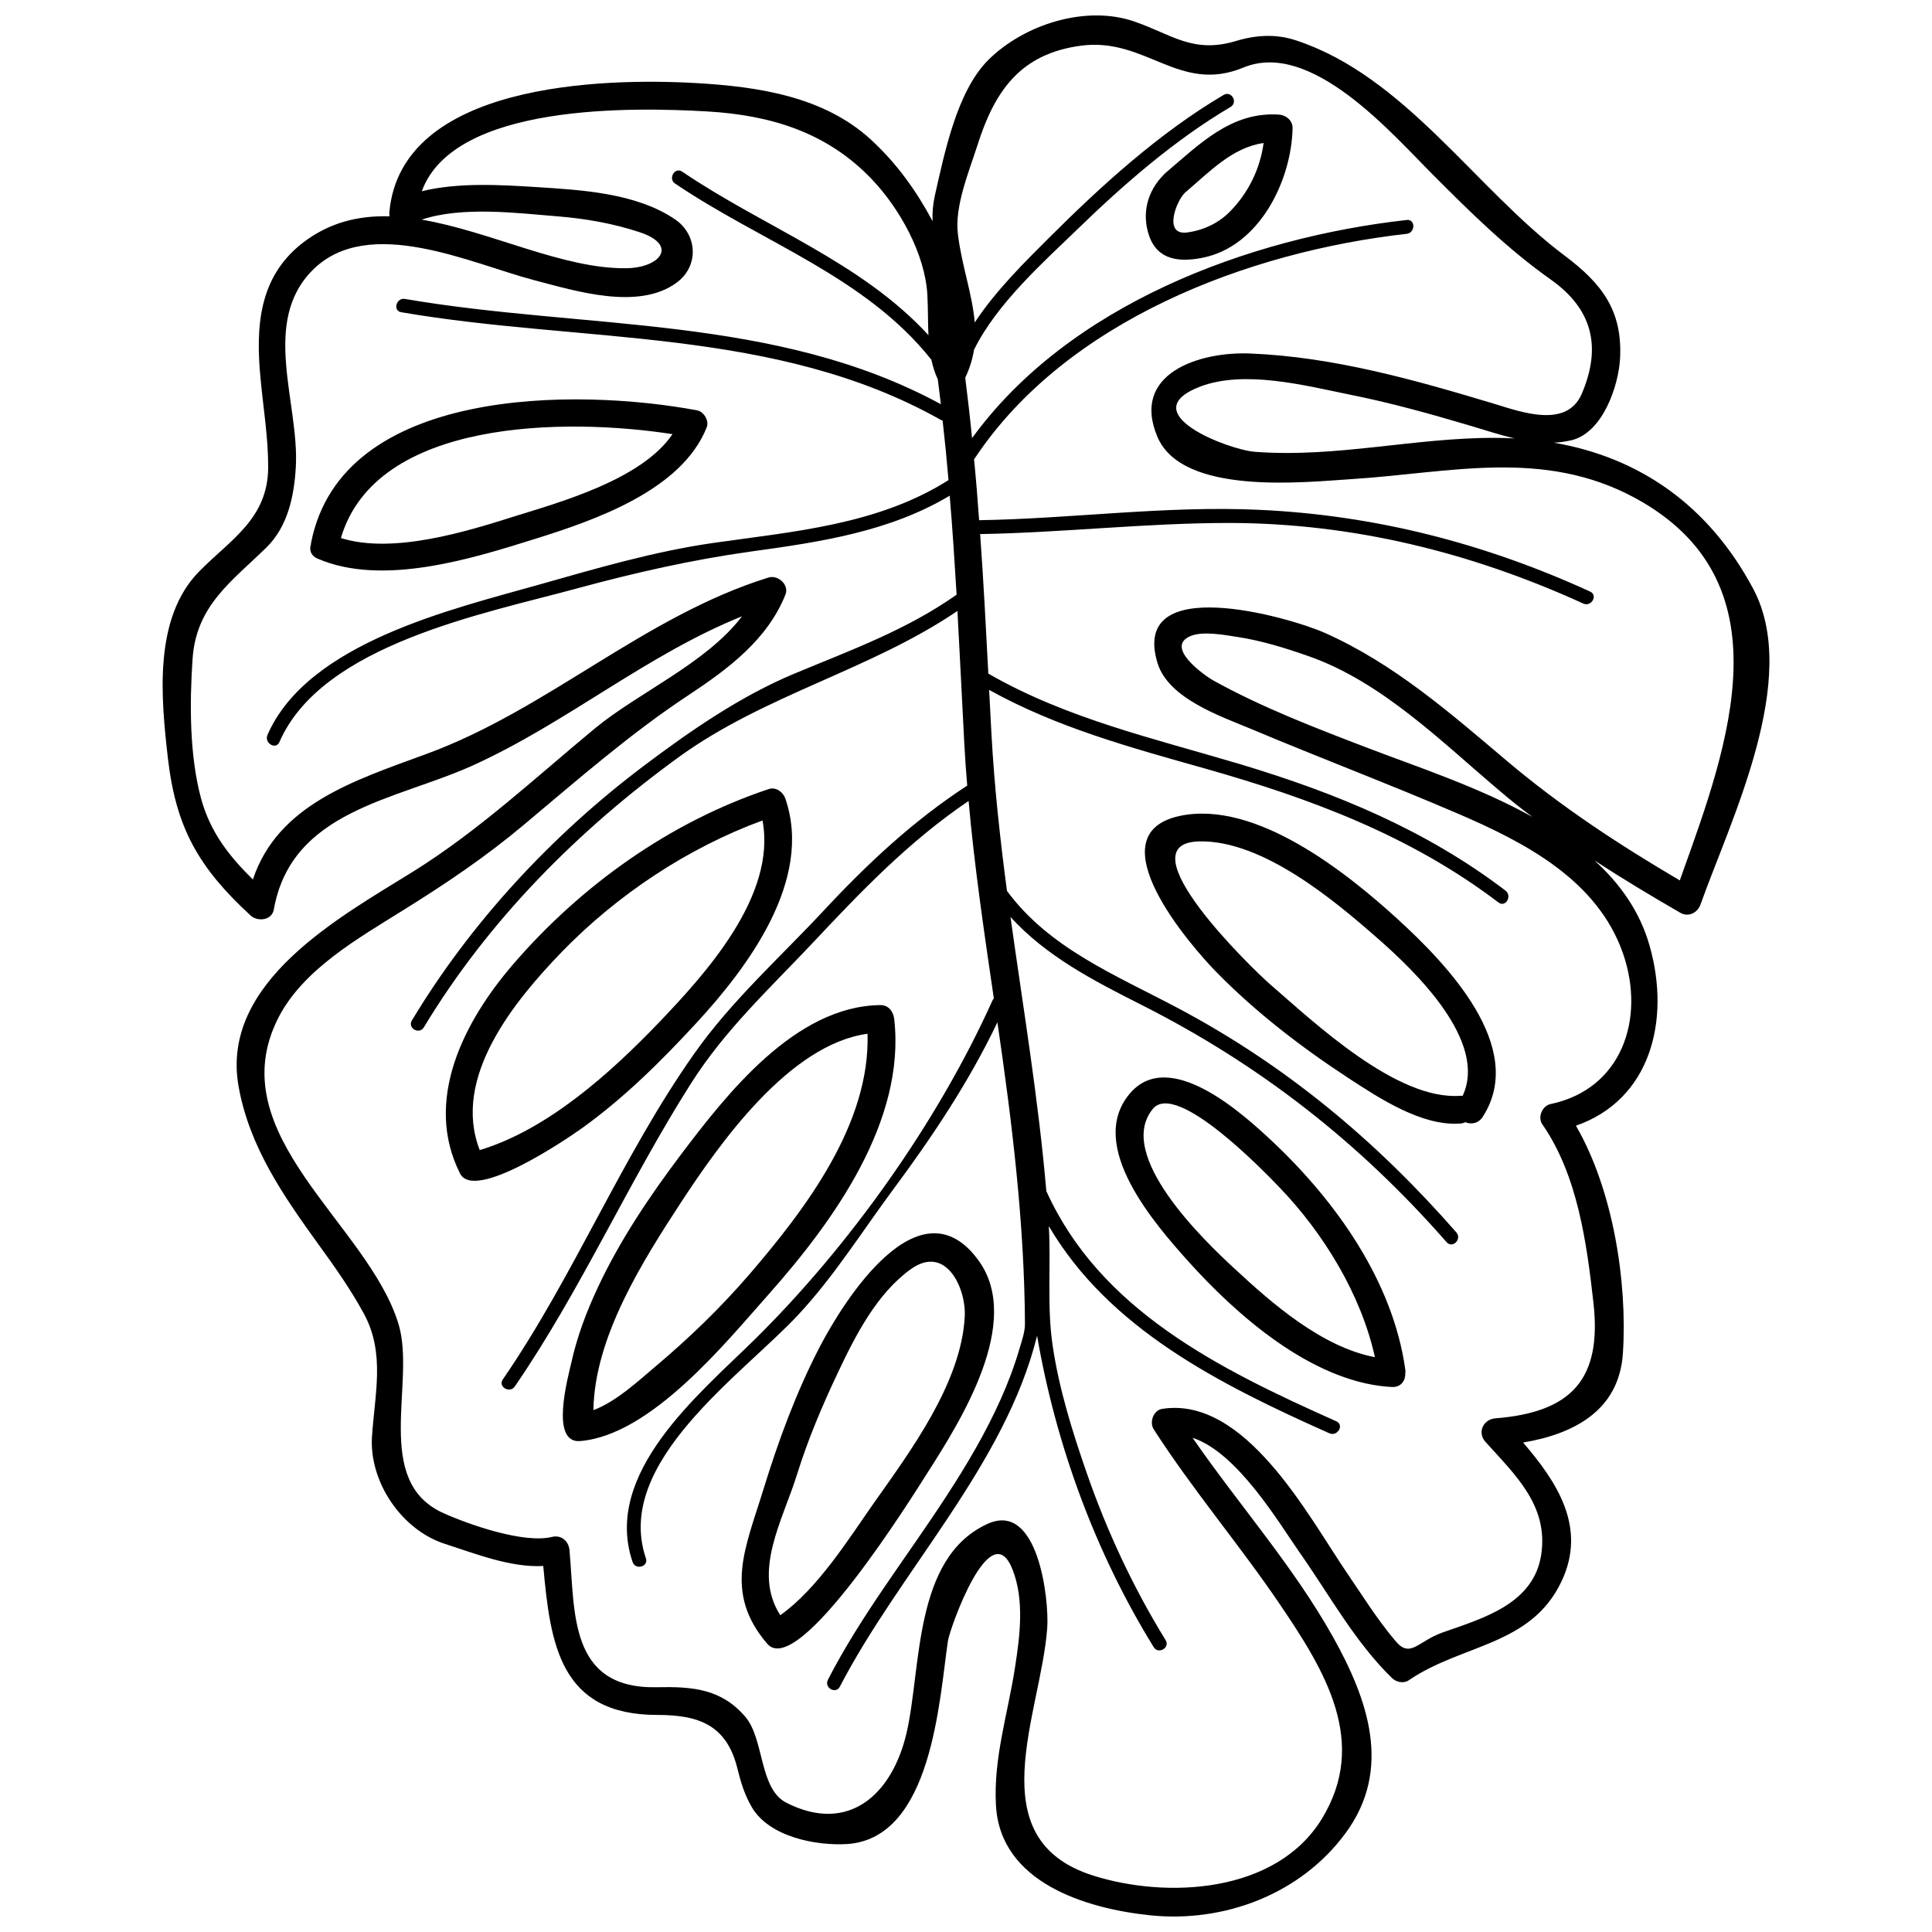
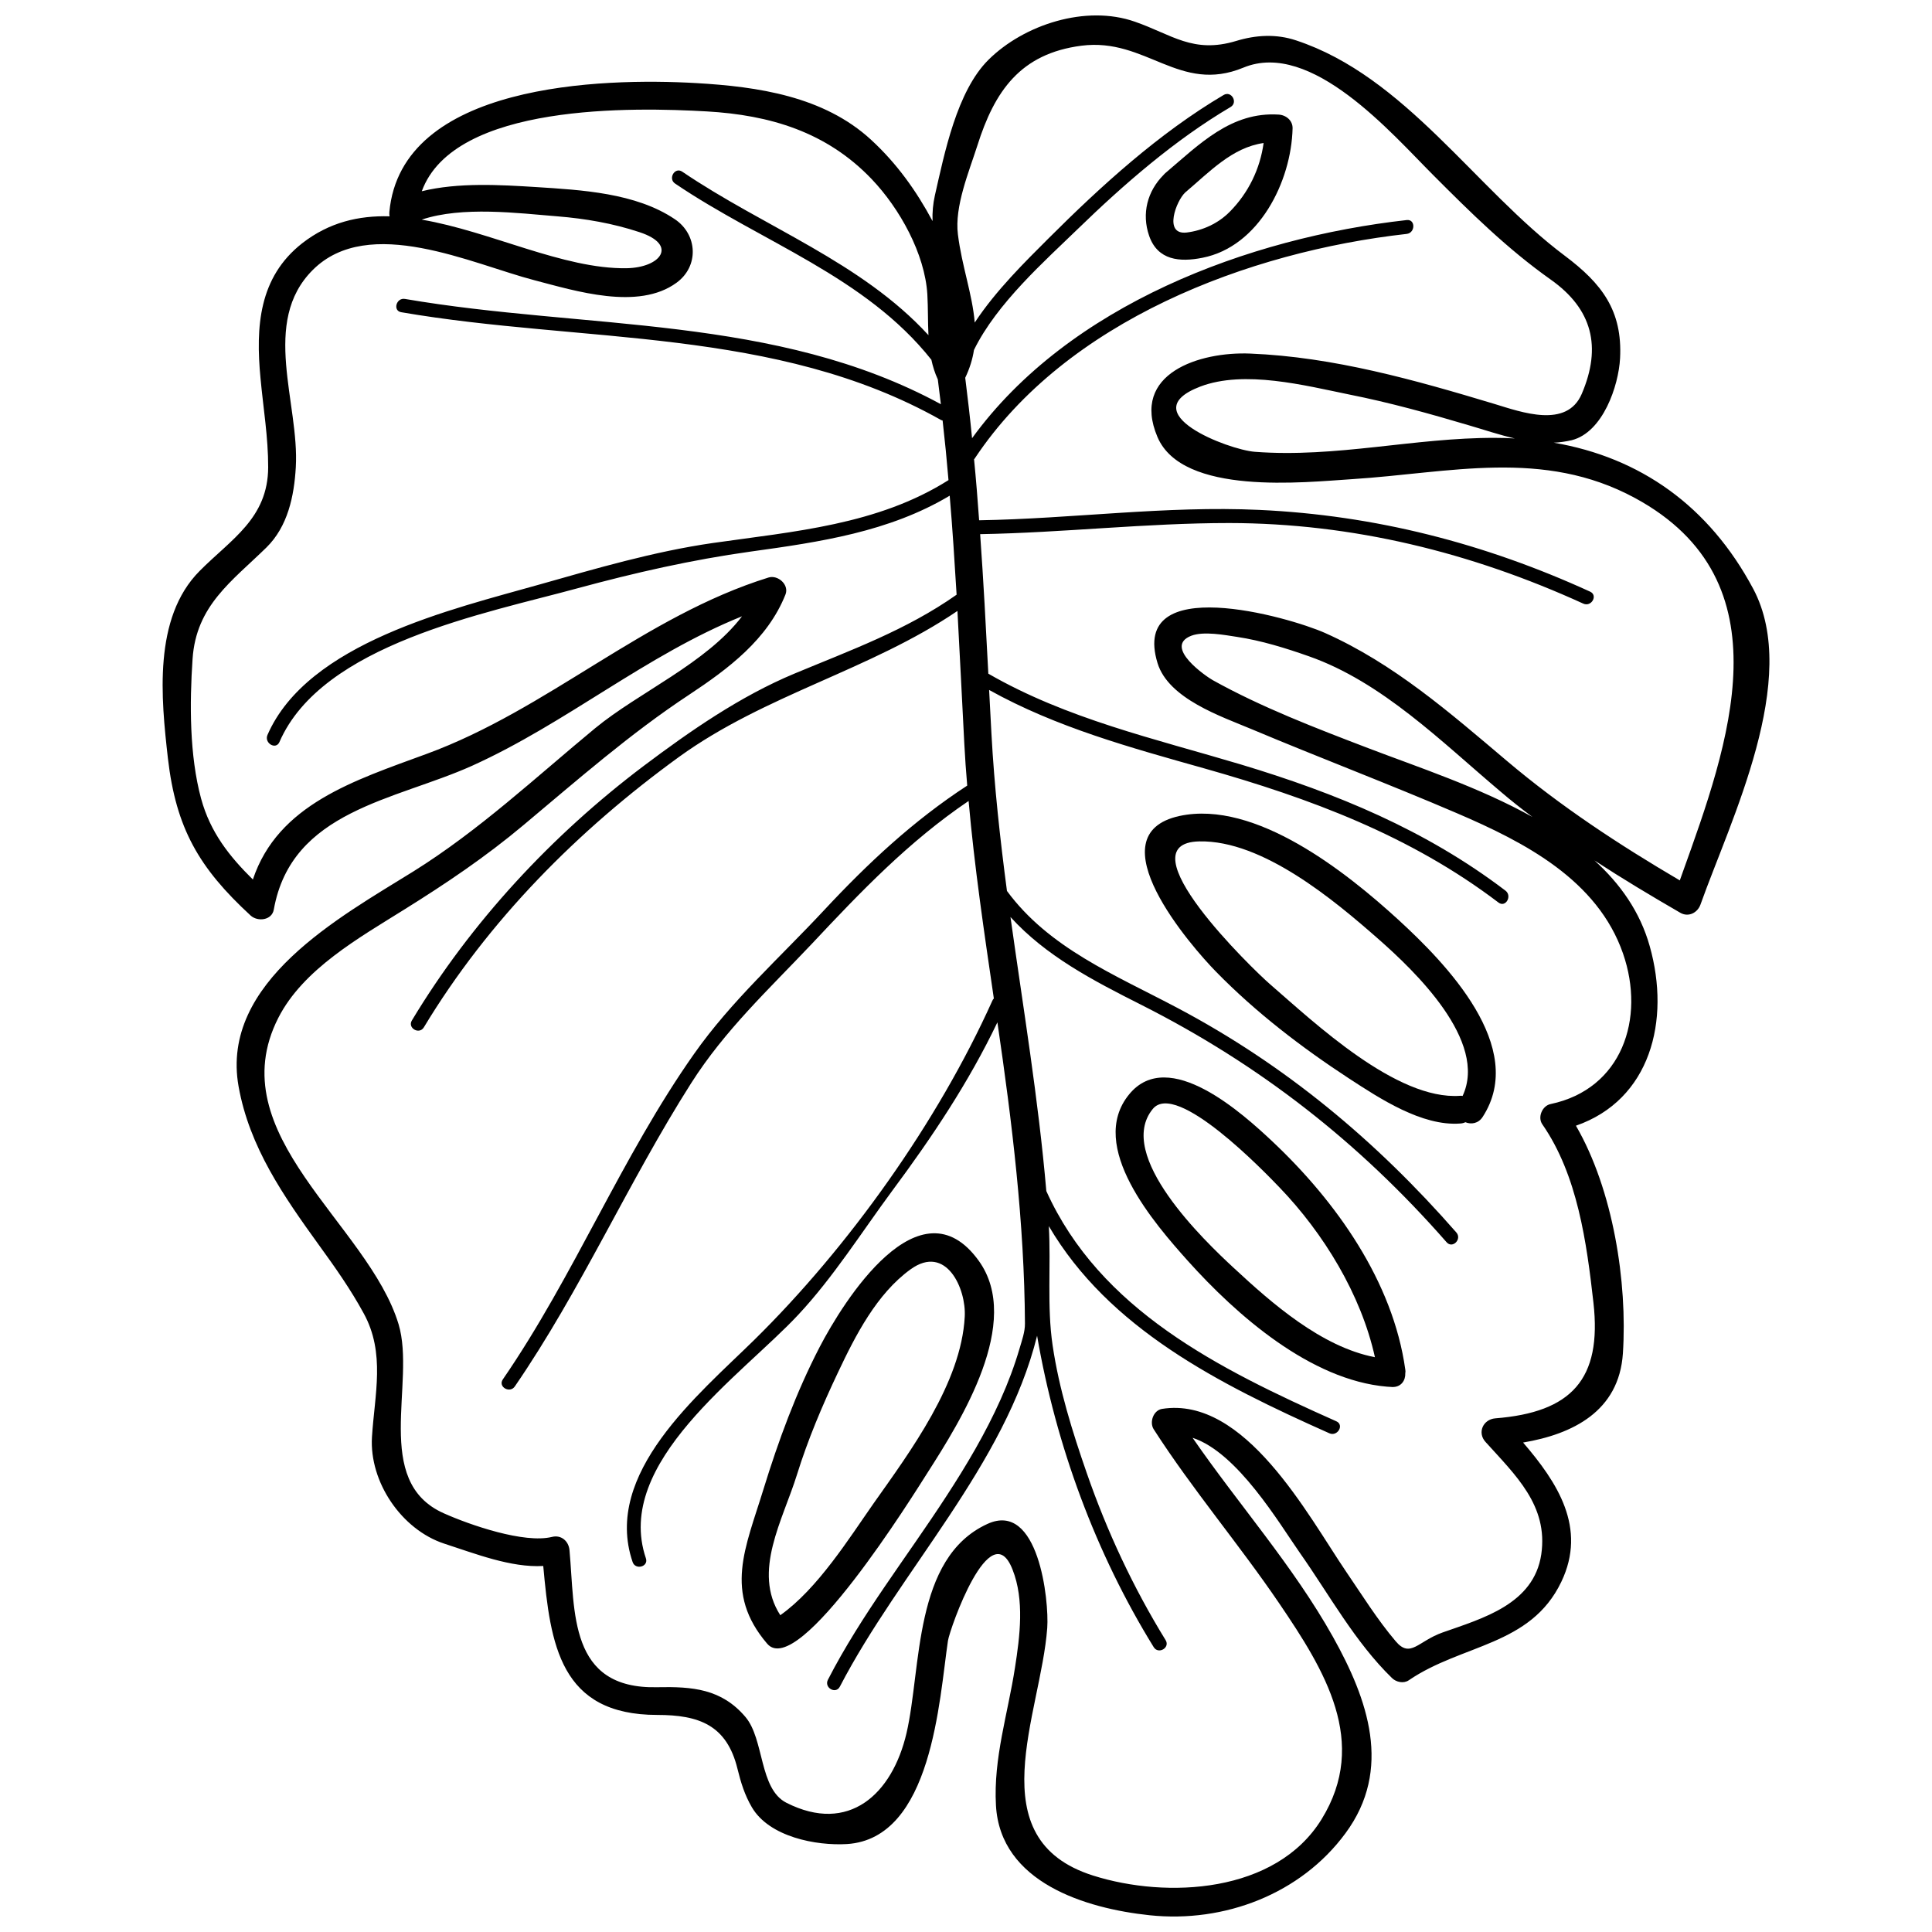
<svg xmlns="http://www.w3.org/2000/svg" width="800px" height="800px" version="1.1" viewBox="144 144 512 512">
  <defs>
    <clipPath id="a">
      <path d="m187 148.09h426v503.81h-426z" />
    </clipPath>
  </defs>
  <path d="m403.38 478.12c-15.629-21.668-35.859 10.715-42.176 22.883-6.223 12-10.918 24.809-14.895 37.719-4.715 15.395-10.629 27.281 1.004 40.879 8.281 9.672 38.863-39.621 42.547-45.41 8.758-13.695 25.227-39.828 13.52-56.07zm-52.598 93.922c-7.453-11.566 0.684-25.191 4.438-37.293 2.883-9.266 6.695-18.273 10.867-27.066 4.613-9.777 10.27-20.836 19.234-27.305 9.418-6.793 14.773 5.144 14.344 12.574-0.926 17.543-14.41 35.668-24.152 49.457-6.457 9.211-14.871 22.684-24.73 29.633z" />
  <path d="m482.88 174.37c-12.621-0.812-21.02 7.856-29.973 15.434-0.203 0.172-0.383 0.344-0.555 0.555-4.293 4.312-5.848 10.246-3.824 16.117 2.262 6.555 8.156 7.023 14.09 5.848 15.07-2.941 23.594-20.297 23.93-34.285 0.066-2.066-1.691-3.543-3.668-3.668zm-12.938 25.699c-3.047 3.117-7.176 5.019-11.461 5.551-6.254 0.707-2.75-8.453-0.371-10.629 6.422-5.422 12.414-11.91 20.762-13.09-0.945 6.832-3.996 13.176-8.93 18.168z" />
-   <path d="m228.12 292.03c17.227 7.453 40.832 0.066 57.656-5.211 15.648-4.891 38.91-12.832 45.516-29.59 0.684-1.727-0.766-4.16-2.586-4.484-31.66-5.934-94.16-6.449-102.27 35.137-0.02 0.105-0.02 0.211-0.039 0.324v0.086c-0.477 1.41-0.066 2.953 1.727 3.738zm94.098-32.977c-8.102 12.016-29.715 17.996-41.691 21.73-12.777 4.035-32.301 10.16-46.184 5.805 9.309-31.637 59.602-31.914 87.875-27.535z" />
  <g clip-path="url(#a)">
-     <path d="m608.62 300.04c-11.742-22.012-30.016-34.816-52.855-38.723 1.578-0.066 3.168-0.301 4.758-0.66 8.289-2.098 12.426-14.434 12.812-21.715 0.66-12.66-4.848-19.809-14.637-27.156-23.695-17.738-42.281-47.52-71.223-57.082-5.301-1.773-10.695-1.43-15.887 0.152-11.422 3.441-17.035-1.707-26.832-5.106-13.02-4.57-29.391 0.789-38.762 10.055-8.453 8.348-11.719 24.953-14.238 35.973-0.504 2.242-0.707 4.523-0.621 6.812-4.293-8.004-9.457-15.266-16.328-21.582-12.531-11.508-29.996-14.047-46.289-14.988-25.055-1.449-78.227 0.086-81.336 34.199-0.031 0.406 0 0.766 0.055 1.109-8.188-0.23-16 1.578-23.141 7.129-11.527 9.027-12.359 22.137-11.059 35.781 0.727 7.898 2.051 15.648 2.031 23.59-0.047 13.559-9.844 19.086-18.176 27.496-12.375 12.449-10.191 33.797-8.398 49.613 2.144 18.57 8.219 29.055 21.926 41.691 1.891 1.707 5.648 1.281 6.144-1.602 4.695-26.277 32.117-28.902 52.527-38.082 25.051-11.316 46.117-29.371 71.555-39.621-9.512 12.488-27.367 20.133-38.969 29.695-15.801 13.062-30.656 27.004-48.117 37.91-19.352 12.043-51.27 29.27-46.336 56.977 2.871 16.098 11.945 29.094 21.348 42.117 4.227 5.828 8.34 11.652 11.793 17.996 5.828 10.57 2.91 21.539 2.207 32.832-0.707 11.91 7.844 24.527 19.18 28.238 8.09 2.609 17.613 6.402 26.215 5.914 1.879 20.773 4.43 39.473 30.207 39.473 11.02 0 18.426 2.644 21.266 14.281 0.906 3.672 1.898 6.914 3.82 10.203 4.609 7.836 16.992 10.223 25.191 9.734 22.625-1.43 24.461-38.426 26.766-53.879 0.469-3.094 11.246-33.902 17.121-18.848 3.18 8.027 1.941 17.672 0.648 25.93-1.879 12.234-5.758 24.059-5.047 36.57 1.145 20.41 23.75 27.301 40.719 29.094 19.824 2.09 40.059-5.637 51.906-21.73 12.539-16.973 5.914-35.523-3.305-52.023-10.551-18.848-24.988-35.055-37.211-52.773 11.922 3.906 22.938 22.652 28.484 30.566 7.785 11.078 14.59 23.613 24.371 33.109 1.113 1.09 3.082 1.516 4.445 0.574 14.055-9.602 32.285-9.074 40.414-26.086 6.871-14.324-1.078-26.383-10.125-36.91 13.094-2.215 25.422-8.242 26.445-23.613 1.238-18.848-2.586-43.352-12.445-60.352 19.703-6.852 25.137-27.816 19.555-47.578-2.551-9.117-7.836-16.547-14.641-22.715 7.43 4.848 15.023 9.395 22.727 13.855 2.144 1.258 4.574 0.047 5.367-2.176 8.004-22.469 26.656-59.848 13.973-83.672zm-18.746 75.293c-0.23 0.68-0.492 1.324-0.707 1.984-16.117-9.477-31.535-19.578-45.883-31.719-15.129-12.785-29.855-25.684-48.098-33.836-9.684-4.312-51.852-16.289-44.422 7.984 2.91 9.457 16.938 14.133 24.898 17.48 18.062 7.598 36.441 14.559 54.438 22.285 17.996 7.707 37.258 17.699 44.02 37.188 5.981 17.246-0.301 35.906-19.18 39.883-2.231 0.449-3.523 3.496-2.207 5.375 9.344 13.473 11.75 31.363 13.543 47.262 2.293 20.324-5.84 29.074-26.012 30.656-3.238 0.277-4.828 3.797-2.586 6.254 7.871 8.75 16.672 16.82 14.773 29.801-1.977 13.215-15.562 16.953-26.191 20.707-6.488 2.309-8.5 6.918-12.391 2.309-4.883-5.742-8.934-12.293-13.184-18.512-10.078-14.855-26.777-46.535-48.734-43.062-2.328 0.387-3.387 3.566-2.207 5.402 10.277 15.992 22.656 30.504 33.32 46.219 12.004 17.672 23.781 36.691 11.156 57.148-12.125 19.598-40.961 21.109-60.543 14.902-30.59-9.672-13.805-42.824-12.148-65.621 0.523-7.238-2.309-33.797-15.859-27.562-19.684 9.008-17.422 38.168-21.434 55.438-3.789 16.207-15.305 26.812-31.805 18.469-7.301-3.691-5.84-16.82-10.887-22.762-6.344-7.465-14.035-8.07-23.375-7.875-23.543 0.555-21.75-19.98-23.246-36.309-0.211-2.394-2.176-4.141-4.641-3.523-7.336 1.812-21.699-3.141-28.656-6.254-19.086-8.457-7.344-34.582-11.996-50.105-8.027-26.598-47.637-50.254-31.871-81.203 6.574-12.914 21.496-21.262 33.301-28.652 11.164-6.957 21.602-13.98 31.68-22.434 14.391-12.043 28.223-24.207 43.891-34.543 10.395-6.871 20.793-14.664 25.52-26.535 1.059-2.625-2.016-5.297-4.492-4.523-33.023 10.27-58.445 34.969-90.641 46.754-19.086 7.023-39.348 13.34-46.004 33.277-6.191-6.106-11.27-12.469-13.719-21.434-3.094-11.418-3.062-25.273-2.262-37.012 0.941-14.176 10.418-20.582 19.574-29.547 5.668-5.566 7.344-13.617 7.785-21.262 0.992-16.93-9.359-38.445 4.492-52.281 14.855-14.836 42.25-1.559 58.781 2.731 10.832 2.82 27.484 8.07 37.613 0.66 6.051-4.398 5.582-12.828-0.469-16.863-10.332-6.957-24.688-7.727-36.758-8.5-9.273-0.574-20.59-1.281-30.27 1.109 8.551-23.461 56.516-22.242 75.516-21.156 16.738 0.957 31.766 5.422 43.719 17.949 7.43 7.789 14.09 19.789 14.742 30.547 0.207 3.691 0.117 7.281 0.293 10.801-17.844-19.445-43.336-28.477-65.258-43.332-1.977-1.324-3.824 1.879-1.879 3.16 22.988 15.562 50.402 24.609 67.91 46.688 0.383 1.754 0.906 3.481 1.707 5.211 0.289 2.176 0.555 4.379 0.812 6.574-43.719-23.758-94.246-19.703-142.02-27.902-2.316-0.402-3.301 3.16-0.973 3.523 48.031 8.262 99.211 3.883 142.96 28.52 0.172 0.086 0.316 0.152 0.492 0.172 0.598 5.25 1.117 10.504 1.559 15.801-18.762 11.871-40.984 13.598-62.504 16.672-15.629 2.262-30.828 6.727-45.984 11.02-22.902 6.488-61.332 15.348-71.996 39.855-0.906 2.156 2.231 4.016 3.168 1.879 11.27-26 54.648-34.094 79.047-40.773 15.18-4.117 30.207-7.535 45.836-9.715 18.398-2.539 36.719-5.231 52.75-14.812 0.746 8.711 1.301 17.48 1.832 26.238-13.34 9.391-27.988 14.664-42.996 20.918-14.359 5.996-27.605 15.18-39.992 24.504-24.25 18.293-45.684 41.352-61.363 67.395-1.238 2.023 1.941 3.863 3.168 1.832 17.09-28.348 40.902-52.281 67.617-71.66 22.93-16.586 50.68-22.988 73.789-38.684 0.648 11.785 1.203 23.523 1.824 35.266 0.203 3.672 0.438 7.324 0.766 11.02-14.246 9.285-26.32 20.559-37.934 33.023-11.699 12.551-24.582 24.035-34.457 38.082-19.234 27.301-31.766 58.77-50.68 86.262-1.344 1.969 1.859 3.805 3.18 1.859 17.527-25.508 30.098-54.203 46.707-80.328 8.953-14.09 20.574-24.875 31.977-36.934 13.09-13.961 25.746-27.176 41.574-37.891 1.547 17.508 4.141 34.949 6.691 52.367-0.172 0.125-0.301 0.336-0.402 0.574-14.473 32.152-38.016 65.219-63.168 89.957-14.645 14.391-40.152 35.312-32.168 58.77 0.727 2.223 4.293 1.285 3.523-0.977-8.605-25.363 25.422-48.48 40.363-64.512 9.309-9.949 16.887-22.012 24.988-32.965 10.496-14.133 20.227-28.688 27.805-44.551 3.883 26.449 7.152 53.156 7.301 79.82 0.02 2.215-0.812 4.508-1.43 6.613-1.344 4.609-3.047 9.098-5.012 13.492-3.996 8.941-9.008 17.402-14.348 25.598-10.5 16.184-22.586 31.488-31.422 48.691-1.09 2.109 2.07 3.945 3.16 1.832 15.926-30.695 43.781-58.703 52.27-92.988 4.984 29.113 15.617 57.785 30.895 82.508 1.223 2.023 4.41 0.191 3.168-1.84-8.578-13.922-15.543-28.84-20.898-44.27-3.836-11.039-7.344-22.27-9.055-33.859-1.535-10.438-0.402-21.004-1.004-31.594 15.887 27.07 44.941 41.801 74.355 54.906 2.137 0.941 4.016-2.203 1.844-3.18-31.242-13.922-62.625-29.523-76.859-61.012v-0.02c-2.09-24.293-6.117-48.418-9.5-72.625 9.371 10.309 21.766 16.777 34.742 23.312 31.328 15.84 57.668 36.422 80.832 62.871 1.562 1.789 4.141-0.789 2.586-2.586-21.312-24.359-45.332-44.387-73.961-59.535-16.656-8.816-33.977-15.82-45.133-30.973-1.824-13.836-3.352-27.668-4.106-41.586-0.211-3.883-0.406-7.75-0.621-11.68 17.824 9.926 37.5 15.285 57.105 20.812 27.988 7.918 54.516 17.781 77.875 35.523 1.898 1.449 3.723-1.754 1.844-3.16-21.164-16.098-44.809-25.809-70.113-33.43-22.836-6.832-46.148-12.082-66.922-24.059-0.641-12.316-1.281-24.637-2.168-36.973 22.023-0.383 43.953-2.949 66.004-2.949 32.738 0.047 64.102 7.793 93.812 21.348 2.144 1.004 3.988-2.156 1.844-3.16-27.957-12.785-56.965-20.258-87.703-21.668-24.777-1.152-49.465 2.348-74.227 2.75-0.387-5.402-0.812-10.801-1.344-16.176 0.086-0.066 0.152-0.152 0.203-0.238 24.223-36.461 72.469-54.777 114.46-59.477 2.316-0.277 2.348-3.949 0-3.672-41.957 4.695-89.531 22.48-115.19 57.812-0.523-5.34-1.145-10.695-1.812-16.012 1.195-2.5 1.945-4.953 2.316-7.367 6.051-12.383 18.883-23.676 27.398-31.957 12.297-11.934 25.809-23.699 40.605-32.43 2.051-1.215 0.211-4.418-1.855-3.18-17.086 10.098-32.391 24.016-46.391 37.996-6.106 6.106-13.941 13.77-19.555 22.309-0.621-7.535-3.438-15.047-4.457-23.375-0.941-7.367 2.938-16.605 5.144-23.504 4.57-14.453 11.387-24.398 27.605-26.496 17.16-2.195 25.914 12.832 42.918 5.809 17.961-7.43 39.312 17.508 50.246 28.434 9.977 10.012 19.66 19.574 31.227 27.77 10.953 7.754 13.543 17.758 8.176 30.273-3.969 9.219-15.945 4.84-23.086 2.664-21.051-6.34-42.688-12.469-64.766-13.359-13.332-0.555-31.746 5.211-24.586 22.098 6.641 15.645 39.023 11.977 51.566 11.184 25.895-1.648 50.629-8.195 74.98 4.992 40.645 22.012 24.809 65.348 12.586 99.375zm-39.766-14.836c-14.156-7.898-30.465-13.234-43.527-18.234-13.789-5.273-28.242-10.801-41.191-18.016-1.527-0.836-13.301-8.816-5.688-11.766 3.305-1.258 8.891-0.191 12.121 0.301 6.488 0.984 12.887 2.969 19.055 5.144 19.406 6.812 35.25 22.758 50.668 35.754 2.793 2.398 5.652 4.66 8.562 6.816zm-294.36-158.29c10.781-3.606 25.422-1.727 35.992-0.875 7.375 0.598 14.691 1.859 21.715 4.188 10.352 3.394 5.602 9.418-3.414 9.562-16.746 0.254-36.066-9.781-54.293-12.875zm289.68 57.984c-1.734-0.105-3.465-0.152-5.231-0.152-21.371-0.066-42.098 5.336-63.68 3.691-7.027-0.555-32.512-10.332-14.473-17.27 11.738-4.484 27.797-0.301 39.516 2.09 10.75 2.137 21.348 5.082 31.824 8.195 3.914 1.137 7.965 2.523 12.043 3.445z" />
+     <path d="m608.62 300.04c-11.742-22.012-30.016-34.816-52.855-38.723 1.578-0.066 3.168-0.301 4.758-0.66 8.289-2.098 12.426-14.434 12.812-21.715 0.66-12.66-4.848-19.809-14.637-27.156-23.695-17.738-42.281-47.52-71.223-57.082-5.301-1.773-10.695-1.43-15.887 0.152-11.422 3.441-17.035-1.707-26.832-5.106-13.02-4.57-29.391 0.789-38.762 10.055-8.453 8.348-11.719 24.953-14.238 35.973-0.504 2.242-0.707 4.523-0.621 6.812-4.293-8.004-9.457-15.266-16.328-21.582-12.531-11.508-29.996-14.047-46.289-14.988-25.055-1.449-78.227 0.086-81.336 34.199-0.031 0.406 0 0.766 0.055 1.109-8.188-0.23-16 1.578-23.141 7.129-11.527 9.027-12.359 22.137-11.059 35.781 0.727 7.898 2.051 15.648 2.031 23.59-0.047 13.559-9.844 19.086-18.176 27.496-12.375 12.449-10.191 33.797-8.398 49.613 2.144 18.57 8.219 29.055 21.926 41.691 1.891 1.707 5.648 1.281 6.144-1.602 4.695-26.277 32.117-28.902 52.527-38.082 25.051-11.316 46.117-29.371 71.555-39.621-9.512 12.488-27.367 20.133-38.969 29.695-15.801 13.062-30.656 27.004-48.117 37.91-19.352 12.043-51.27 29.27-46.336 56.977 2.871 16.098 11.945 29.094 21.348 42.117 4.227 5.828 8.34 11.652 11.793 17.996 5.828 10.57 2.91 21.539 2.207 32.832-0.707 11.91 7.844 24.527 19.18 28.238 8.09 2.609 17.613 6.402 26.215 5.914 1.879 20.773 4.43 39.473 30.207 39.473 11.02 0 18.426 2.644 21.266 14.281 0.906 3.672 1.898 6.914 3.82 10.203 4.609 7.836 16.992 10.223 25.191 9.734 22.625-1.43 24.461-38.426 26.766-53.879 0.469-3.094 11.246-33.902 17.121-18.848 3.18 8.027 1.941 17.672 0.648 25.93-1.879 12.234-5.758 24.059-5.047 36.57 1.145 20.41 23.75 27.301 40.719 29.094 19.824 2.09 40.059-5.637 51.906-21.73 12.539-16.973 5.914-35.523-3.305-52.023-10.551-18.848-24.988-35.055-37.211-52.773 11.922 3.906 22.938 22.652 28.484 30.566 7.785 11.078 14.59 23.613 24.371 33.109 1.113 1.09 3.082 1.516 4.445 0.574 14.055-9.602 32.285-9.074 40.414-26.086 6.871-14.324-1.078-26.383-10.125-36.91 13.094-2.215 25.422-8.242 26.445-23.613 1.238-18.848-2.586-43.352-12.445-60.352 19.703-6.852 25.137-27.816 19.555-47.578-2.551-9.117-7.836-16.547-14.641-22.715 7.43 4.848 15.023 9.395 22.727 13.855 2.144 1.258 4.574 0.047 5.367-2.176 8.004-22.469 26.656-59.848 13.973-83.672zm-18.746 75.293c-0.23 0.68-0.492 1.324-0.707 1.984-16.117-9.477-31.535-19.578-45.883-31.719-15.129-12.785-29.855-25.684-48.098-33.836-9.684-4.312-51.852-16.289-44.422 7.984 2.91 9.457 16.938 14.133 24.898 17.48 18.062 7.598 36.441 14.559 54.438 22.285 17.996 7.707 37.258 17.699 44.02 37.188 5.981 17.246-0.301 35.906-19.18 39.883-2.231 0.449-3.523 3.496-2.207 5.375 9.344 13.473 11.75 31.363 13.543 47.262 2.293 20.324-5.84 29.074-26.012 30.656-3.238 0.277-4.828 3.797-2.586 6.254 7.871 8.75 16.672 16.82 14.773 29.801-1.977 13.215-15.562 16.953-26.191 20.707-6.488 2.309-8.5 6.918-12.391 2.309-4.883-5.742-8.934-12.293-13.184-18.512-10.078-14.855-26.777-46.535-48.734-43.062-2.328 0.387-3.387 3.566-2.207 5.402 10.277 15.992 22.656 30.504 33.32 46.219 12.004 17.672 23.781 36.691 11.156 57.148-12.125 19.598-40.961 21.109-60.543 14.902-30.59-9.672-13.805-42.824-12.148-65.621 0.523-7.238-2.309-33.797-15.859-27.562-19.684 9.008-17.422 38.168-21.434 55.438-3.789 16.207-15.305 26.812-31.805 18.469-7.301-3.691-5.84-16.82-10.887-22.762-6.344-7.465-14.035-8.07-23.375-7.875-23.543 0.555-21.75-19.98-23.246-36.309-0.211-2.394-2.176-4.141-4.641-3.523-7.336 1.812-21.699-3.141-28.656-6.254-19.086-8.457-7.344-34.582-11.996-50.105-8.027-26.598-47.637-50.254-31.871-81.203 6.574-12.914 21.496-21.262 33.301-28.652 11.164-6.957 21.602-13.98 31.68-22.434 14.391-12.043 28.223-24.207 43.891-34.543 10.395-6.871 20.793-14.664 25.52-26.535 1.059-2.625-2.016-5.297-4.492-4.523-33.023 10.27-58.445 34.969-90.641 46.754-19.086 7.023-39.348 13.34-46.004 33.277-6.191-6.106-11.27-12.469-13.719-21.434-3.094-11.418-3.062-25.273-2.262-37.012 0.941-14.176 10.418-20.582 19.574-29.547 5.668-5.566 7.344-13.617 7.785-21.262 0.992-16.93-9.359-38.445 4.492-52.281 14.855-14.836 42.25-1.559 58.781 2.731 10.832 2.82 27.484 8.07 37.613 0.66 6.051-4.398 5.582-12.828-0.469-16.863-10.332-6.957-24.688-7.727-36.758-8.5-9.273-0.574-20.59-1.281-30.27 1.109 8.551-23.461 56.516-22.242 75.516-21.156 16.738 0.957 31.766 5.422 43.719 17.949 7.43 7.789 14.09 19.789 14.742 30.547 0.207 3.691 0.117 7.281 0.293 10.801-17.844-19.445-43.336-28.477-65.258-43.332-1.977-1.324-3.824 1.879-1.879 3.16 22.988 15.562 50.402 24.609 67.91 46.688 0.383 1.754 0.906 3.481 1.707 5.211 0.289 2.176 0.555 4.379 0.812 6.574-43.719-23.758-94.246-19.703-142.02-27.902-2.316-0.402-3.301 3.16-0.973 3.523 48.031 8.262 99.211 3.883 142.96 28.52 0.172 0.086 0.316 0.152 0.492 0.172 0.598 5.25 1.117 10.504 1.559 15.801-18.762 11.871-40.984 13.598-62.504 16.672-15.629 2.262-30.828 6.727-45.984 11.02-22.902 6.488-61.332 15.348-71.996 39.855-0.906 2.156 2.231 4.016 3.168 1.879 11.27-26 54.648-34.094 79.047-40.773 15.18-4.117 30.207-7.535 45.836-9.715 18.398-2.539 36.719-5.231 52.75-14.812 0.746 8.711 1.301 17.48 1.832 26.238-13.34 9.391-27.988 14.664-42.996 20.918-14.359 5.996-27.605 15.18-39.992 24.504-24.25 18.293-45.684 41.352-61.363 67.395-1.238 2.023 1.941 3.863 3.168 1.832 17.09-28.348 40.902-52.281 67.617-71.66 22.93-16.586 50.68-22.988 73.789-38.684 0.648 11.785 1.203 23.523 1.824 35.266 0.203 3.672 0.438 7.324 0.766 11.02-14.246 9.285-26.32 20.559-37.934 33.023-11.699 12.551-24.582 24.035-34.457 38.082-19.234 27.301-31.766 58.77-50.68 86.262-1.344 1.969 1.859 3.805 3.18 1.859 17.527-25.508 30.098-54.203 46.707-80.328 8.953-14.09 20.574-24.875 31.977-36.934 13.09-13.961 25.746-27.176 41.574-37.891 1.547 17.508 4.141 34.949 6.691 52.367-0.172 0.125-0.301 0.336-0.402 0.574-14.473 32.152-38.016 65.219-63.168 89.957-14.645 14.391-40.152 35.312-32.168 58.77 0.727 2.223 4.293 1.285 3.523-0.977-8.605-25.363 25.422-48.48 40.363-64.512 9.309-9.949 16.887-22.012 24.988-32.965 10.496-14.133 20.227-28.688 27.805-44.551 3.883 26.449 7.152 53.156 7.301 79.82 0.02 2.215-0.812 4.508-1.43 6.613-1.344 4.609-3.047 9.098-5.012 13.492-3.996 8.941-9.008 17.402-14.348 25.598-10.5 16.184-22.586 31.488-31.422 48.691-1.09 2.109 2.07 3.945 3.16 1.832 15.926-30.695 43.781-58.703 52.27-92.988 4.984 29.113 15.617 57.785 30.895 82.508 1.223 2.023 4.41 0.191 3.168-1.84-8.578-13.922-15.543-28.84-20.898-44.27-3.836-11.039-7.344-22.27-9.055-33.859-1.535-10.438-0.402-21.004-1.004-31.594 15.887 27.07 44.941 41.801 74.355 54.906 2.137 0.941 4.016-2.203 1.844-3.18-31.242-13.922-62.625-29.523-76.859-61.012c-2.09-24.293-6.117-48.418-9.5-72.625 9.371 10.309 21.766 16.777 34.742 23.312 31.328 15.84 57.668 36.422 80.832 62.871 1.562 1.789 4.141-0.789 2.586-2.586-21.312-24.359-45.332-44.387-73.961-59.535-16.656-8.816-33.977-15.82-45.133-30.973-1.824-13.836-3.352-27.668-4.106-41.586-0.211-3.883-0.406-7.75-0.621-11.68 17.824 9.926 37.5 15.285 57.105 20.812 27.988 7.918 54.516 17.781 77.875 35.523 1.898 1.449 3.723-1.754 1.844-3.16-21.164-16.098-44.809-25.809-70.113-33.43-22.836-6.832-46.148-12.082-66.922-24.059-0.641-12.316-1.281-24.637-2.168-36.973 22.023-0.383 43.953-2.949 66.004-2.949 32.738 0.047 64.102 7.793 93.812 21.348 2.144 1.004 3.988-2.156 1.844-3.16-27.957-12.785-56.965-20.258-87.703-21.668-24.777-1.152-49.465 2.348-74.227 2.75-0.387-5.402-0.812-10.801-1.344-16.176 0.086-0.066 0.152-0.152 0.203-0.238 24.223-36.461 72.469-54.777 114.46-59.477 2.316-0.277 2.348-3.949 0-3.672-41.957 4.695-89.531 22.48-115.19 57.812-0.523-5.34-1.145-10.695-1.812-16.012 1.195-2.5 1.945-4.953 2.316-7.367 6.051-12.383 18.883-23.676 27.398-31.957 12.297-11.934 25.809-23.699 40.605-32.43 2.051-1.215 0.211-4.418-1.855-3.18-17.086 10.098-32.391 24.016-46.391 37.996-6.106 6.106-13.941 13.77-19.555 22.309-0.621-7.535-3.438-15.047-4.457-23.375-0.941-7.367 2.938-16.605 5.144-23.504 4.57-14.453 11.387-24.398 27.605-26.496 17.16-2.195 25.914 12.832 42.918 5.809 17.961-7.43 39.312 17.508 50.246 28.434 9.977 10.012 19.66 19.574 31.227 27.77 10.953 7.754 13.543 17.758 8.176 30.273-3.969 9.219-15.945 4.84-23.086 2.664-21.051-6.34-42.688-12.469-64.766-13.359-13.332-0.555-31.746 5.211-24.586 22.098 6.641 15.645 39.023 11.977 51.566 11.184 25.895-1.648 50.629-8.195 74.98 4.992 40.645 22.012 24.809 65.348 12.586 99.375zm-39.766-14.836c-14.156-7.898-30.465-13.234-43.527-18.234-13.789-5.273-28.242-10.801-41.191-18.016-1.527-0.836-13.301-8.816-5.688-11.766 3.305-1.258 8.891-0.191 12.121 0.301 6.488 0.984 12.887 2.969 19.055 5.144 19.406 6.812 35.25 22.758 50.668 35.754 2.793 2.398 5.652 4.66 8.562 6.816zm-294.36-158.29c10.781-3.606 25.422-1.727 35.992-0.875 7.375 0.598 14.691 1.859 21.715 4.188 10.352 3.394 5.602 9.418-3.414 9.562-16.746 0.254-36.066-9.781-54.293-12.875zm289.68 57.984c-1.734-0.105-3.465-0.152-5.231-0.152-21.371-0.066-42.098 5.336-63.68 3.691-7.027-0.555-32.512-10.332-14.473-17.27 11.738-4.484 27.797-0.301 39.516 2.09 10.75 2.137 21.348 5.082 31.824 8.195 3.914 1.137 7.965 2.523 12.043 3.445z" />
  </g>
-   <path d="m328.45 415.21c13.777-14.898 31.07-37.977 23.695-59.516-0.609-1.812-2.527-3.246-4.492-2.559-26.191 8.73-49.707 25.574-67.648 46.387-13.004 15.074-23.867 36.059-14.09 55.465 3.769 7.492 28.027-8.941 32.215-11.934 11.18-8.012 21.02-17.766 30.32-27.844zm-35.469-19.043c14.621-15.047 33.273-27.473 53.09-34.734 3.758 19.941-15.07 40.621-27.539 53.641-12.574 13.109-29.332 28.285-47.395 33.711-7.512-19.25 9.223-39.574 21.844-52.617z" />
-   <path d="m347.82 486.87c17.012-19.172 36.25-45.746 33.156-72.836-0.238-1.965-1.516-3.715-3.672-3.672-22.605 0.23-40.84 23.695-53.082 39.918-8.293 11.035-16.047 22.605-21.891 35.121-2.926 6.273-5.402 12.828-6.898 19.598-0.836 3.754-5.828 21.578 2.324 20.898 18.852-1.578 38.703-26.262 50.062-39.027zm-30.23 19.359c-4.035 3.394-10.375 9.309-16.328 11.461 0.297-19.469 13.148-39.621 23.246-55.098 10.16-15.496 28.605-41.801 49.398-44.637 0.727 23.949-16.5 46.516-31.277 63.723-7.641 8.863-16.113 17.039-25.039 24.551z" />
  <path d="m514.52 387.69c-13.664-12.488-37.797-31.766-57.918-27.453-22.809 4.934 3.203 34.711 9.691 41.309 10.516 10.758 22.672 20.062 35.246 28.285 8.07 5.25 19.285 12.68 29.438 11.91 0.516-0.023 0.984-0.152 1.359-0.344 1.527 0.641 3.438 0.363 4.574-1.387 12.012-18.484-9.855-40.836-22.391-52.32zm17.082 46.754c-0.172-0.066-0.402-0.066-0.621-0.047-16.879 1.258-38.789-19.512-50.316-29.484-4.641-3.988-39.23-37.508-18.824-37.934 16.766-0.344 35.797 15.629 47.473 25.895 9.52 8.371 29.094 27.027 22.289 41.57z" />
  <path d="m481.3 446.59c-7.898-7.43-27.605-25.34-38.051-12.594-11.336 13.789 6.957 34.535 15.562 44.168 12.883 14.348 32.477 31.594 52.758 33.32 0.266 0.02 0.555 0.02 0.832 0.047 0.172 0 0.316 0.039 0.492 0.039 2.434 0.105 3.606-1.773 3.523-3.652 0.066-0.316 0.066-0.641 0-0.977-3.266-23.336-18.297-44.492-35.117-60.352zm-10.309 33.453c-7.719-7.133-31.555-29.926-21.488-42.164 6.254-7.621 29.703 16.758 33.59 20.816 11.652 12.121 21.602 28.324 25.277 44.98-14.207-2.738-27.395-14.367-37.379-23.633z" />
</svg>